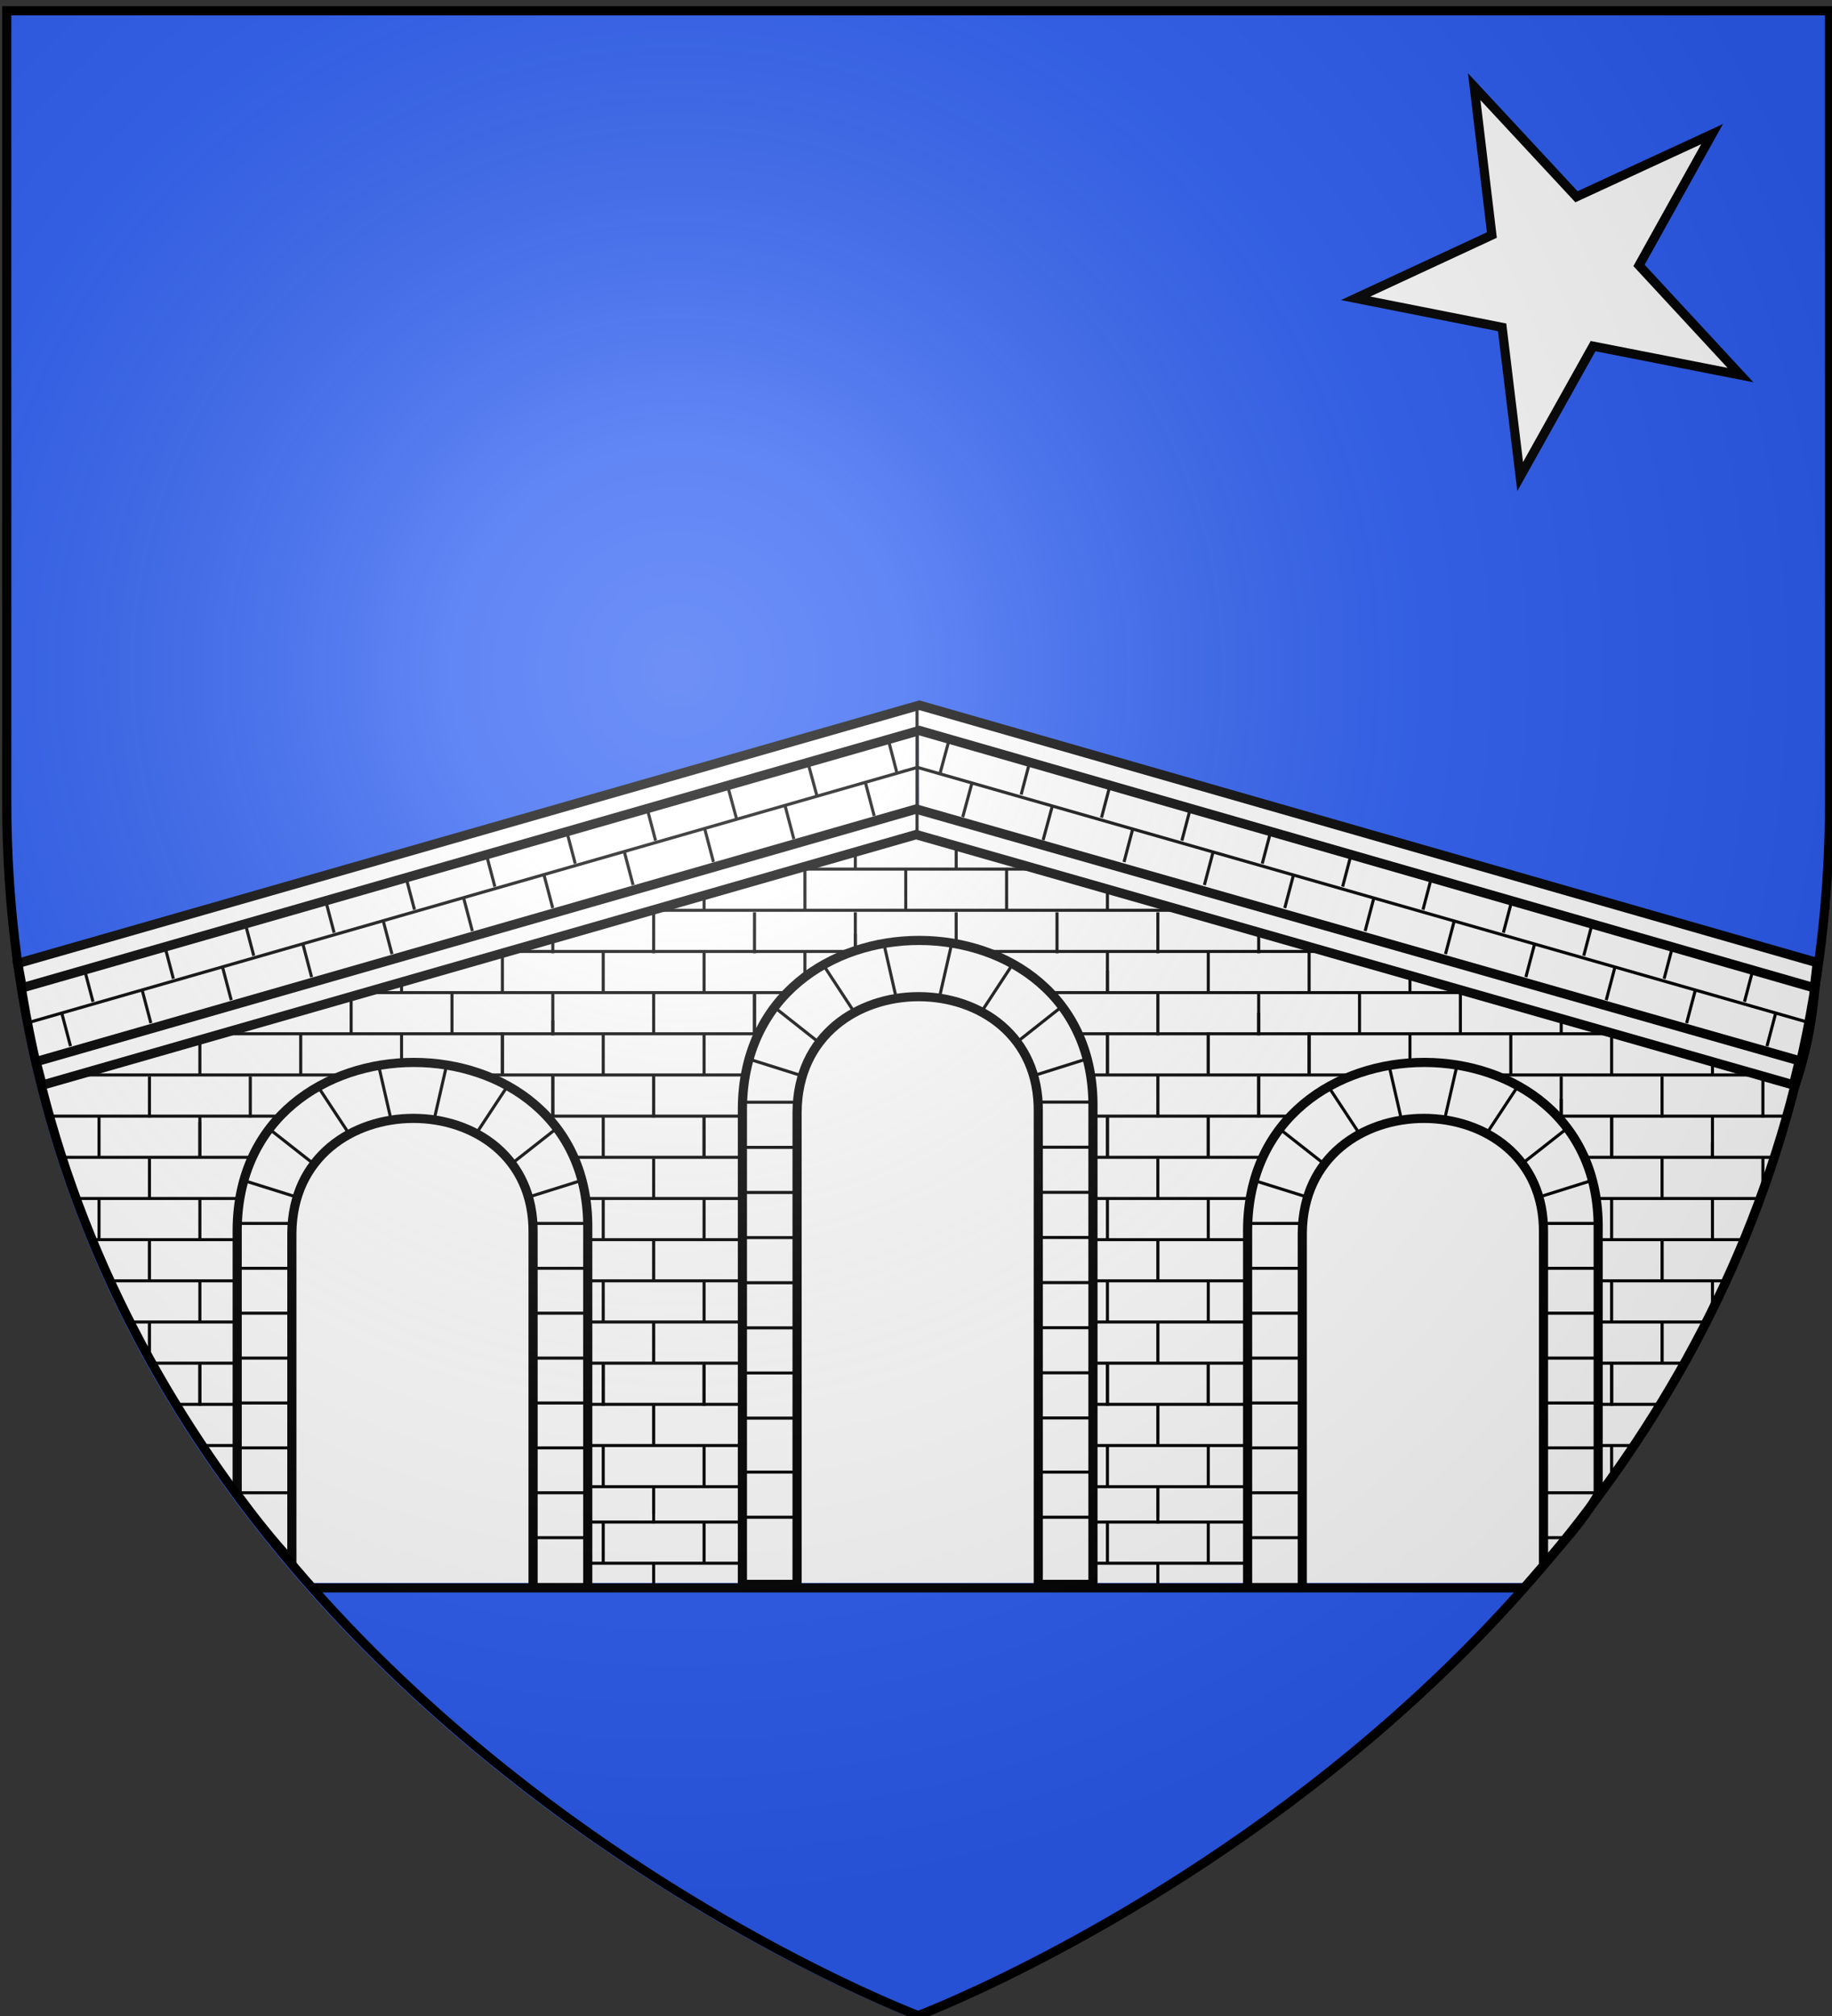
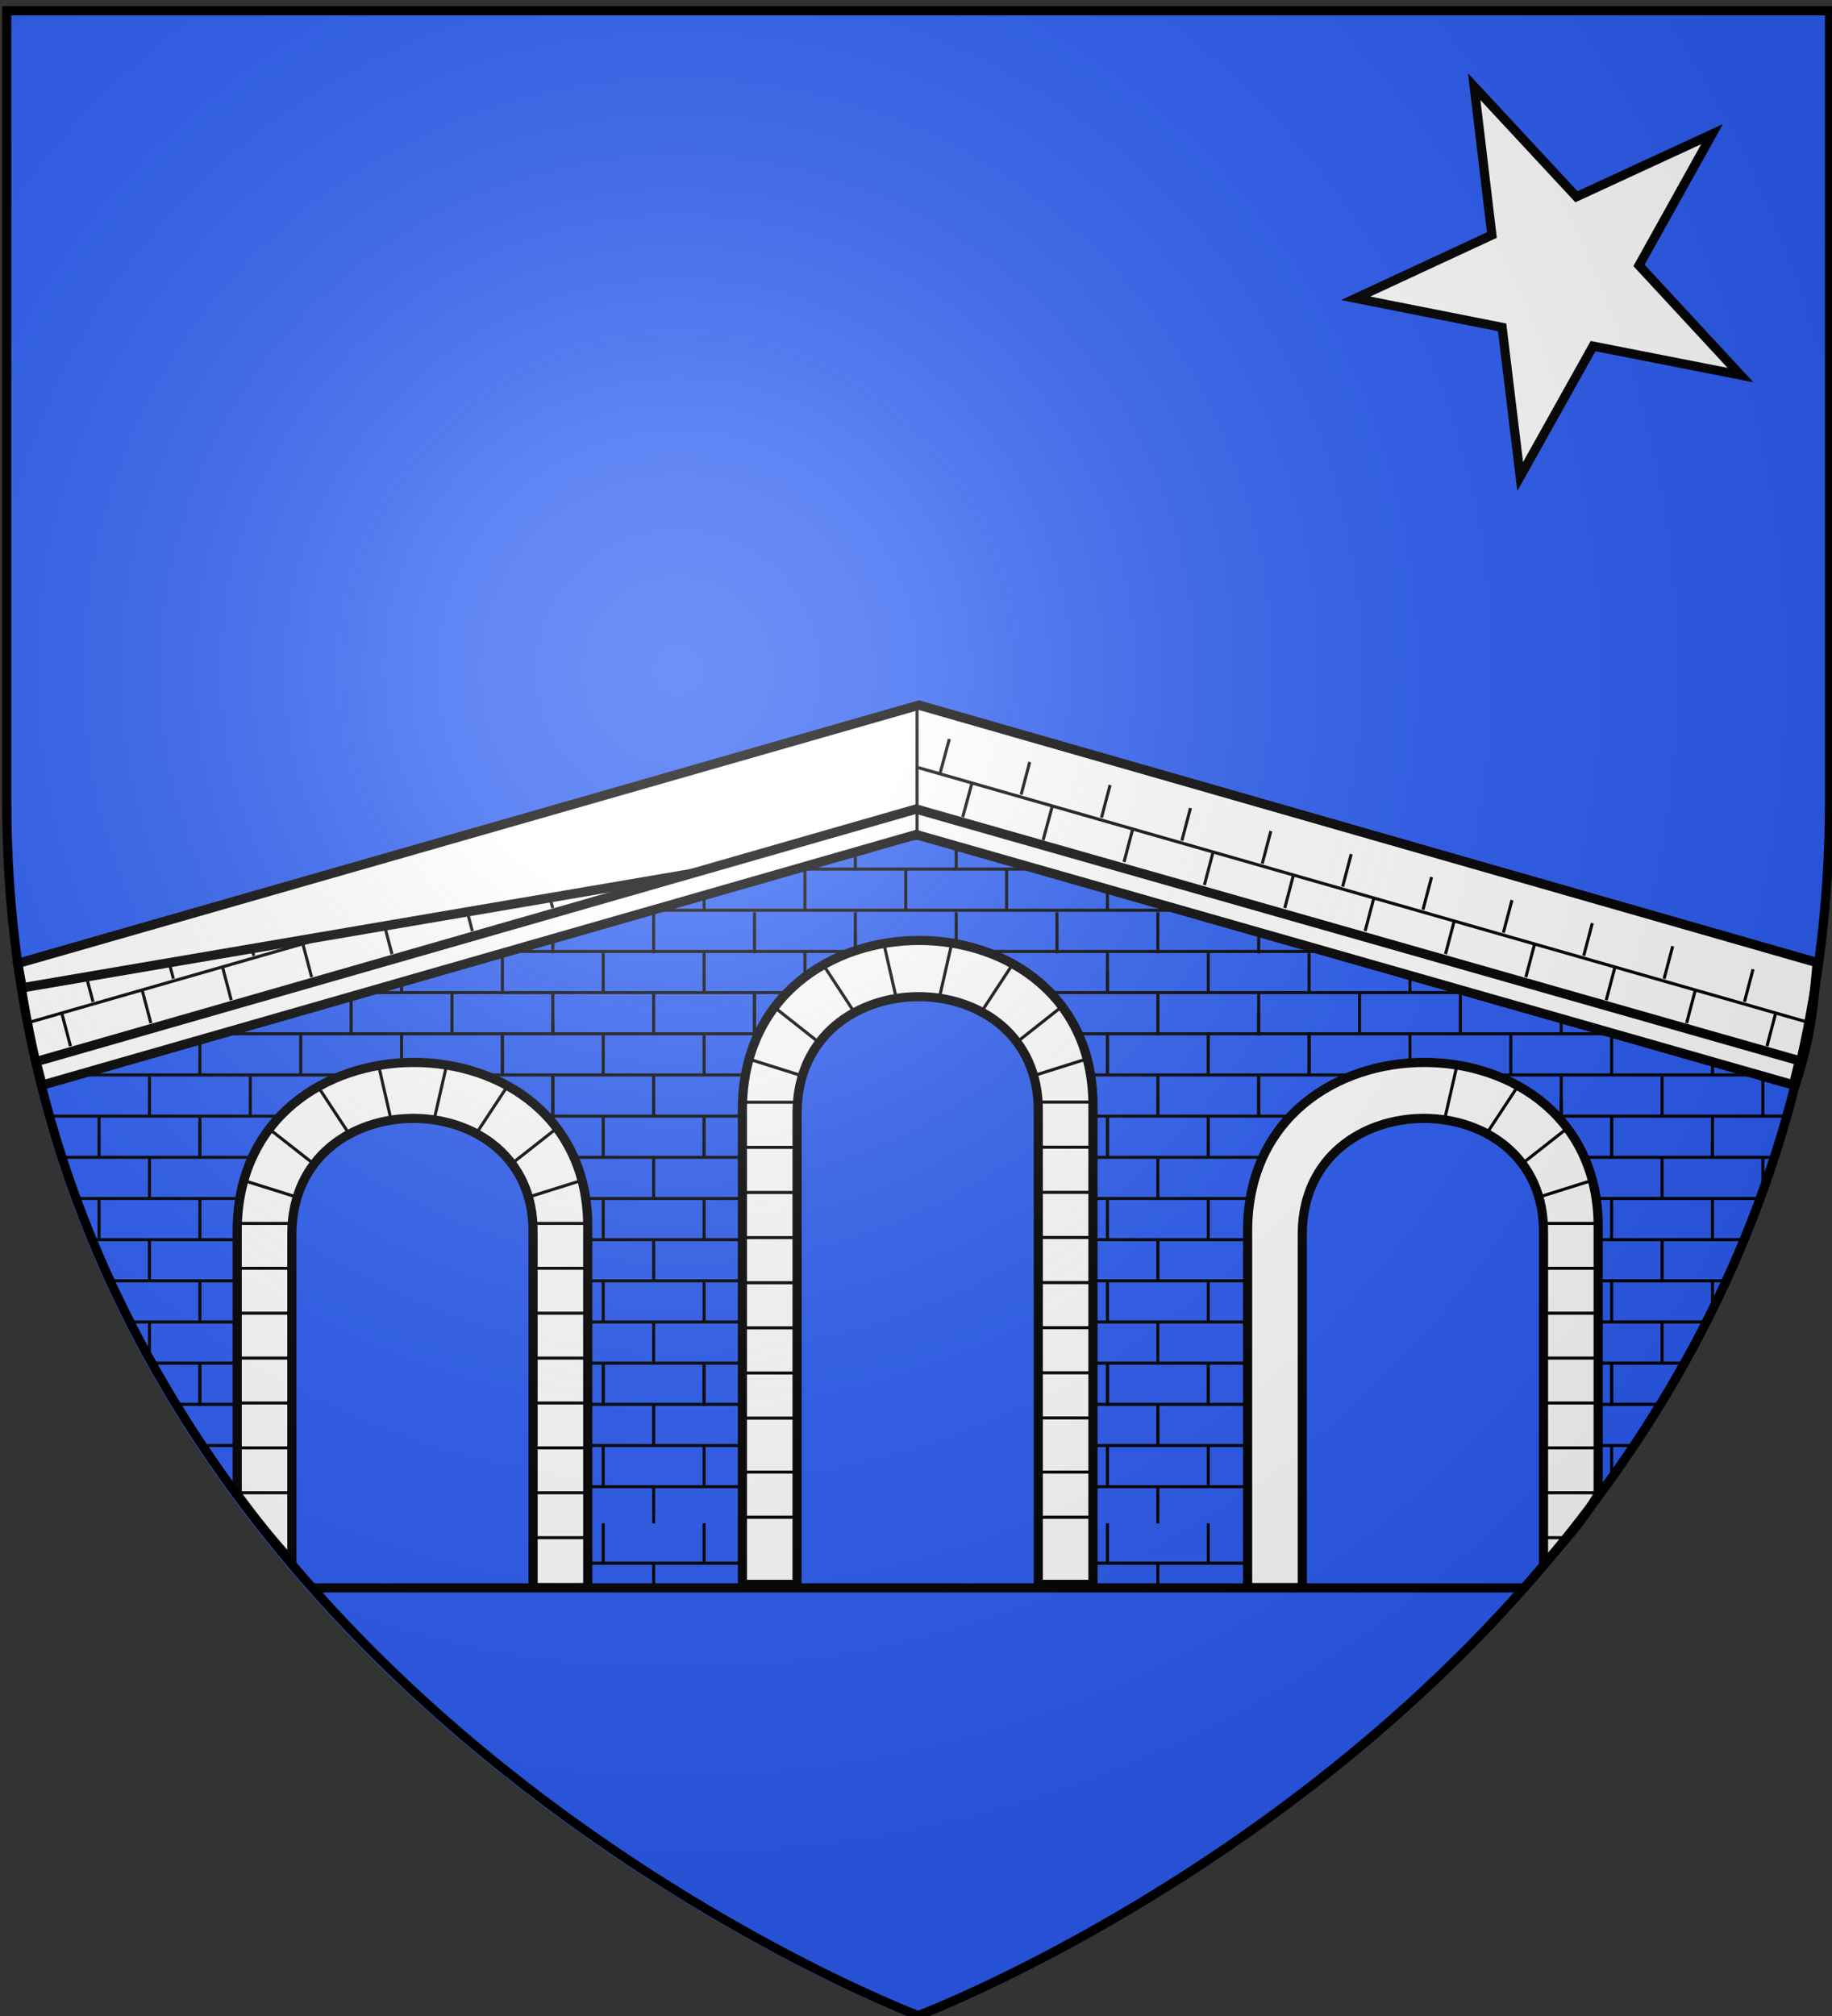
<svg xmlns="http://www.w3.org/2000/svg" xmlns:xlink="http://www.w3.org/1999/xlink" width="600" height="660" version="1.0">
  <rect width="100%" height="100%" fill="#333333" stroke="none" />
  <desc>Flag of Canton of Valais (Wallis)</desc>
  <defs>
    <clipPath id="c" clipPathUnits="userSpaceOnUse">
-       <path d="M301.365 634.8S2.865 522.48 2.865 237.03V-21.523h597V237.03c0 285.452-298.5 397.772-298.5 397.772z" style="fill:none;fill-opacity:1;fill-rule:evenodd;stroke:#000;stroke-width:3;stroke-linecap:butt;stroke-linejoin:miter;stroke-miterlimit:4;stroke-dasharray:none;stroke-opacity:1" />
-     </clipPath>
+       </clipPath>
    <clipPath id="b" clipPathUnits="userSpaceOnUse">
-       <path d="M300.7 659.859S2.2 547.539 2.2 262.087V3.535h597v258.552c0 285.452-298.5 397.772-298.5 397.772z" style="fill:none;fill-opacity:1;fill-rule:evenodd;stroke:#000;stroke-width:3;stroke-linecap:butt;stroke-linejoin:miter;stroke-miterlimit:4;stroke-dasharray:none;stroke-opacity:1" />
-     </clipPath>
+       </clipPath>
    <radialGradient xlink:href="#a" id="d" cx="221.445" cy="226.331" r="300" fx="221.445" fy="226.331" gradientTransform="matrix(1.353 0 0 1.349 -77.63 -85.747)" gradientUnits="userSpaceOnUse" />
    <linearGradient id="a">
      <stop offset="0" style="stop-color:white;stop-opacity:.314" />
      <stop offset=".19" style="stop-color:white;stop-opacity:.251" />
      <stop offset=".6" style="stop-color:#6b6b6b;stop-opacity:.125" />
      <stop offset="1" style="stop-color:black;stop-opacity:.125" />
    </linearGradient>
  </defs>
  <g style="display:inline">
    <path d="M299.43 660.965s298.5-112.32 298.5-397.772V4.642H.93v258.551c0 285.452 298.5 397.772 298.5 397.772" style="fill:#2b5df2;fill-opacity:1;fill-rule:evenodd;stroke:none;stroke-width:1px;stroke-linecap:butt;stroke-linejoin:miter;stroke-opacity:1" />
  </g>
  <g style="display:inline">
    <path d="m4.62 411.871 2.646-88.477 46.662-13.598 228.82-41.893 228.381 43.108 63.719 25.21 20.178 10.003 4.51 65.318 1.062 106.698H3.558Z" clip-path="url(#b)" style="fill:#fff;stroke:none;stroke-width:1.607" />
    <path d="M174.586 519.768h17.905V402.505c.968-72.766-114.327-73.066-114.811 0v86.745c5.43 7.333 11.153 14.667 17.906 22V403.768c.334-50.276 79.667-50.07 79 0z" style="fill:#fff;fill-opacity:1;stroke:#000;stroke-width:3;stroke-miterlimit:4;stroke-dasharray:none;stroke-opacity:1" />
    <path d="m124.097 295.486 3.89 16.971M104.298 302.204l10.253 15.556M88.388 315.993l14.85 11.667M79.55 332.61l18.03 5.656M78.489 346.752H96.52M78.489 361.45H96.52M78.489 376.147H96.52M78.489 390.845H96.52M78.489 405.543H96.52M78.489 420.24H96.52M78.489 434.938H96.52" style="fill:none;fill-rule:evenodd;stroke:#000;stroke-width:1px;stroke-linecap:butt;stroke-linejoin:miter;stroke-opacity:1" transform="translate(0 53.768)" />
    <path d="m124.097 295.486 3.89 16.971M104.298 302.204l10.253 15.556M88.388 315.993l14.85 11.667M79.55 332.61l18.03 5.656M78.489 346.752H96.52M78.489 361.45H96.52M78.489 376.147H96.52M78.489 390.845H96.52M78.489 405.543H96.52M78.489 420.24H96.52M78.489 434.938H96.52M78.489 449.636H96.52" style="fill:none;fill-rule:evenodd;stroke:#000;stroke-width:1px;stroke-linecap:butt;stroke-linejoin:miter;stroke-opacity:1" transform="matrix(-1 0 0 1 270.243 53.768)" />
    <path d="M340.05 518.707h17.904V362.845c.968-73.138-114.327-73.44-114.811 0v155.862h17.906V364.114c.334-50.533 79.667-50.325 79 0z" style="fill:#fff;fill-opacity:1;stroke:#000;stroke-width:3;stroke-miterlimit:4;stroke-dasharray:none;stroke-opacity:1" />
    <path d="m289.56 309.322 3.89 17.057M269.761 316.074l10.253 15.636M253.851 329.933l14.85 11.727M245.013 346.635l18.03 5.685M243.952 360.85h18.031M243.952 375.622h18.031M243.952 390.395h18.031M243.952 405.168h18.031M243.952 419.94h18.031M243.952 434.713h18.031M243.952 449.486h18.031M243.952 464.26h18.031" style="fill:none;fill-rule:evenodd;stroke:#000;stroke-width:1.003px;stroke-linecap:butt;stroke-linejoin:miter;stroke-opacity:1" />
    <path d="m124.097 295.486 3.89 16.971M104.298 302.204l10.253 15.556M88.388 315.993l14.85 11.667M79.55 332.61l18.03 5.656M78.489 346.752H96.52M78.489 361.45H96.52M78.489 376.147H96.52M78.489 390.845H96.52M78.489 405.543H96.52M78.489 420.24H96.52M78.489 434.938H96.52M78.489 449.636H96.52" style="fill:none;fill-rule:evenodd;stroke:#000;stroke-width:1px;stroke-linecap:butt;stroke-linejoin:miter;stroke-opacity:1" transform="matrix(-1 0 0 1.005 435.706 12.324)" />
    <path d="M243.952 481.94h18.031M243.952 496.713h18.031M338.952 481.94h18.031M338.952 496.713h18.031" style="fill:none;fill-rule:evenodd;stroke:#000;stroke-width:1.003px;stroke-linecap:butt;stroke-linejoin:miter;stroke-opacity:1" />
    <path d="M523.417 489.234v-86.729c.968-72.766-114.327-73.066-114.811 0v117.263h17.906v-116c.334-50.276 79.667-50.07 79 0V512.39c6.307-7.38 12.94-14.435 17.905-23.157z" style="fill:#fff;fill-opacity:1;stroke:#000;stroke-width:3;stroke-miterlimit:4;stroke-dasharray:none;stroke-opacity:1" />
-     <path d="m124.097 295.486 3.89 16.971M104.298 302.204l10.253 15.556M88.388 315.993l14.85 11.667M79.55 332.61l18.03 5.656M78.489 346.752H96.52M78.489 361.45H96.52M78.489 376.147H96.52M78.489 390.845H96.52M78.489 405.543H96.52M78.489 420.24H96.52M78.489 434.938H96.52M78.489 449.636H96.52" style="fill:none;fill-rule:evenodd;stroke:#000;stroke-width:1px;stroke-linecap:butt;stroke-linejoin:miter;stroke-opacity:1" transform="translate(330.926 53.768)" />
    <path d="m124.097 295.486 3.89 16.971M104.298 302.204l10.253 15.556M88.388 315.993l14.85 11.667M79.55 332.61l18.03 5.656M78.489 346.752H96.52M78.489 361.45H96.52M78.489 376.147H96.52M78.489 390.845H96.52M78.489 405.543H96.52M78.489 420.24H96.52M78.489 434.938H96.52M87.81 449.636h8.71" style="fill:none;fill-rule:evenodd;stroke:#000;stroke-width:1px;stroke-linecap:butt;stroke-linejoin:miter;stroke-opacity:1" transform="matrix(-1 0 0 1 601.17 53.768)" />
    <path d="m5.794 315.41 294.898-84.648.064 34.597-286.96 89.905c-3.54-13.866-7.21-27.819-8.002-39.854" style="fill:#fff;fill-opacity:1;stroke:none;stroke-width:3.062;stroke-miterlimit:4;stroke-opacity:1" />
    <path d="m8.886 334.896 291.238-83.576" style="fill:none;fill-rule:evenodd;stroke:#000;stroke-width:1.021px;stroke-linecap:butt;stroke-linejoin:miter;stroke-opacity:1" />
    <path d="M117.27 206.037v10.607M144.576 206.037v10.607M171.881 206.037v10.607M199.187 206.037v10.607M226.492 206.037v10.607M253.797 206.037v10.607M281.102 206.037v10.607M308.407 206.037v10.607M335.713 206.037l.08 10.981M363.018 206.037l.08 10.981M390.323 206.037l-.045 10.77M106.466 217.537v10.607M133.77 217.537v10.607M161.076 217.537v10.607M188.381 217.537v10.607M215.687 217.537v10.607M242.992 217.537v10.607M270.297 217.537v10.607M297.602 217.537v10.607M324.907 217.537v10.607M352.213 217.537v10.607M379.518 217.537v10.607" style="fill:none;fill-rule:evenodd;stroke:#000;stroke-width:1px;stroke-linecap:butt;stroke-linejoin:miter;stroke-opacity:1" transform="matrix(.964 -.276 .265 1.005 -140.001 142.594)" />
-     <path d="m301.087 273.261 286.843 81.965c5.707-17.302 6.05-28.168 7.256-40.068l-294.224-84.306m.125 8.31 293.16 84.256.939-8.26-294.1-84.28L5.795 315.41l1.472 7.984z" style="fill:#fff;fill-opacity:1;stroke:#000;stroke-width:3.062;stroke-miterlimit:4;stroke-opacity:1" />
+     <path d="m301.087 273.261 286.843 81.965c5.707-17.302 6.05-28.168 7.256-40.068l-294.224-84.306L5.795 315.41l1.472 7.984z" style="fill:#fff;fill-opacity:1;stroke:#000;stroke-width:3.062;stroke-miterlimit:4;stroke-opacity:1" />
    <path d="m300.048 264.874 289.276 82.405-1.91 7.922-287.366-81.97-286.252 82.033-1.995-7.692z" style="fill:#fff;fill-opacity:1;stroke:#000;stroke-width:3.062;stroke-miterlimit:4;stroke-opacity:1" />
    <path d="m592.445 334.764-292.379-83.65" style="fill:none;fill-rule:evenodd;stroke:#000;stroke-width:1.021px;stroke-linecap:butt;stroke-linejoin:miter;stroke-opacity:1" />
    <path d="M117.27 206.037v10.607M144.576 206.037v10.607M171.881 206.037v10.607M199.187 206.037v10.607M226.492 206.037v10.607M253.797 206.037v10.607M281.102 206.037v10.607M308.407 206.037v10.607M335.713 206.037v10.607M363.018 206.037v10.607M390.323 206.037l.08 10.981M106.466 217.537v10.607M133.77 217.537v10.607M161.076 217.537v10.607M188.381 217.537v10.607M215.687 217.537v10.607M242.992 217.537v10.607M270.297 217.537v10.607M297.602 217.537v10.607M324.907 217.537v10.607M352.213 217.537l.08 10.981M379.518 217.537l.08 10.981" style="fill:none;fill-rule:evenodd;stroke:#000;stroke-width:1px;stroke-linecap:butt;stroke-linejoin:miter;stroke-opacity:1" transform="matrix(-.964 -.276 -.265 1.005 741.795 142.594)" />
    <path d="M188.09 378.88h54.094m115.966 0h55.861m104.652 0h62.932m-560.382 0h60.811M358.857 365.402h63.64m86.62 0h75.307m-405.88 0h64.7m-228.041 0h77.074M356.382 351.922h87.328m46.315 0h83.792m-416.84 0h87.682m-217.789 0h85.914M353.553 338.443H528.21m-456.438 0h175.716M343.3 324.964h136.826m-361.686 0h139.654M321.026 311.485h113.491m-269.761 0H279.66M213.193 298.006h173.24M258.448 284.526h80.61M190.565 392.36h51.62m115.965 0h51.265m113.137 0h53.386m-552.25 0h55.508M193.394 405.84h49.85m113.845 0H408m115.612 0h47.022m-540.583 0h46.67M192.687 419.319h50.558m114.905 0h50.204m115.612 0h41.012m-528.916 0h41.013M358.503 432.798h49.144m116.32 0h34.647m-366.988 0h51.265m-201.172 0h35.71M358.503 446.277h49.144m116.673 0h27.93m-359.563 0h50.558m-194.101 0h28.638M357.089 459.756h52.326m112.783 0h20.86m-349.664 0h50.911m-187.383 0h20.86M357.796 473.235h50.912m113.49 0h12.728m-342.947 0h50.205m-176.423 0h11.314M357.796 486.715h50.205m-216.022 0h50.559M598.635 284.526v13.435" style="fill:none;fill-rule:evenodd;stroke:#000;stroke-width:1px;stroke-linecap:butt;stroke-linejoin:miter;stroke-opacity:1" />
    <path d="M216.964 325.185v13.435M249.99 325.185v13.435M382.094 325.185v13.435M415.12 325.185v13.435M448.146 325.185v13.435M481.172 325.185v13.435M514.198 332.963v5.657M183.938 325.185v13.435M150.912 325.185v13.435M117.886 325.185v13.435" style="fill:none;fill-rule:evenodd;stroke:#000;stroke-width:1px;stroke-linecap:butt;stroke-linejoin:miter;stroke-opacity:1" transform="translate(-2.884)" />
    <path d="M216.964 325.185v13.435M382.094 325.185v13.435M415.12 325.185v13.435M514.198 325.185v13.435M547.224 325.185v13.435M580.25 325.185v13.435M183.938 325.185v13.435M84.86 325.185v13.435M51.834 325.185v13.435" style="fill:none;fill-rule:evenodd;stroke:#000;stroke-width:1px;stroke-linecap:butt;stroke-linejoin:miter;stroke-opacity:1" transform="translate(-2.884 27.224)" />
    <path d="M216.964 325.185v13.435M382.094 325.185v13.435M547.224 325.185v13.435M51.834 325.185v13.435" style="fill:none;fill-rule:evenodd;stroke:#000;stroke-width:1px;stroke-linecap:butt;stroke-linejoin:miter;stroke-opacity:1" transform="translate(-2.884 80.61)" />
-     <path d="M216.964 325.185v13.435M382.094 325.185v13.435M547.224 325.185v13.435M51.834 325.185v13.435" style="fill:none;fill-rule:evenodd;stroke:#000;stroke-width:1px;stroke-linecap:butt;stroke-linejoin:miter;stroke-opacity:1" transform="translate(-2.884 107.834)" />
    <path d="M216.964 325.185v13.435M382.094 325.185v13.435" style="fill:none;fill-rule:evenodd;stroke:#000;stroke-width:1px;stroke-linecap:butt;stroke-linejoin:miter;stroke-opacity:1" transform="translate(-2.884 134.704)" />
    <path d="M216.964 325.185v8.839M382.094 325.185v9.9" style="fill:none;fill-rule:evenodd;stroke:#000;stroke-width:1px;stroke-linecap:butt;stroke-linejoin:miter;stroke-opacity:1" transform="translate(-2.884 161.574)" />
    <path d="M216.964 325.185v13.435M249.99 325.185v13.435M382.094 325.185v13.435M415.12 331.195v7.425M349.068 325.185v13.435M316.042 325.185v9.9M283.016 325.185v13.435M183.938 333.67v4.95" style="fill:none;fill-rule:evenodd;stroke:#000;stroke-width:1px;stroke-linecap:butt;stroke-linejoin:miter;stroke-opacity:1" transform="translate(-2.884 -26.517)" />
    <path d="M316.042 330.488v8.132M283.016 332.963v5.657" style="fill:none;fill-rule:evenodd;stroke:#000;stroke-width:1px;stroke-linecap:butt;stroke-linejoin:miter;stroke-opacity:1" transform="translate(-2.884 -54.094)" />
    <path d="M235.349 293.365v4.596M268.375 284.526v13.435M367.453 290.89v7.071M334.427 284.526v13.435M301.4 284.526v13.435" style="fill:none;fill-rule:evenodd;stroke:#000;stroke-width:1px;stroke-linecap:butt;stroke-linejoin:miter;stroke-opacity:1" transform="translate(-4.756)" />
    <path d="M235.349 284.526v13.435M268.375 284.526v8.84M400.479 284.526v13.435M433.505 284.526v13.435M466.531 292.658v5.303M367.453 284.526v13.435M202.323 284.526v13.435M169.297 284.526v13.435M136.27 294.78v3.181" style="fill:none;fill-rule:evenodd;stroke:#000;stroke-width:1px;stroke-linecap:butt;stroke-linejoin:miter;stroke-opacity:1" transform="translate(-4.756 26.517)" />
    <path d="M235.349 284.526v13.435M400.479 284.526v13.435M433.505 284.526v13.435M466.531 284.526v9.9M499.557 284.526v13.435M532.583 284.526v13.435M565.61 293.365v4.596M367.453 284.526v13.435M202.323 284.526v13.435M169.297 284.526v13.435M136.27 284.526v9.9M103.244 284.526v13.435M70.218 286.648v11.313" style="fill:none;fill-rule:evenodd;stroke:#000;stroke-width:1px;stroke-linecap:butt;stroke-linejoin:miter;stroke-opacity:1" transform="translate(-4.756 53.74)" />
    <path d="M235.349 284.526v13.435M400.479 284.526v13.435M532.583 284.526v13.435M565.61 284.526v13.435M367.453 284.526v13.435M202.323 284.526v13.435M70.218 284.526v13.435M37.192 284.526v13.435" style="fill:none;fill-rule:evenodd;stroke:#000;stroke-width:1px;stroke-linecap:butt;stroke-linejoin:miter;stroke-opacity:1" transform="translate(-4.756 80.61)" />
    <path d="M235.349 284.526v13.435M400.479 284.526v13.435M532.583 284.526v13.435M565.61 284.526v8.132M367.453 284.526v13.435M202.323 284.526v13.435M70.218 284.526v13.435" style="fill:none;fill-rule:evenodd;stroke:#000;stroke-width:1px;stroke-linecap:butt;stroke-linejoin:miter;stroke-opacity:1" transform="translate(-4.756 134.704)" />
    <path d="M235.349 284.526v13.435M400.479 284.526v13.435M532.583 284.526v13.435M367.453 284.526v13.435M202.323 284.526v13.435M70.218 284.526v13.435" style="fill:none;fill-rule:evenodd;stroke:#000;stroke-width:1px;stroke-linecap:butt;stroke-linejoin:miter;stroke-opacity:1" transform="translate(-4.756 162.281)" />
    <path d="M235.349 284.526v13.435M400.479 284.526v13.435M532.583 284.526v9.9M367.453 284.526v13.435M202.323 284.526v13.435" style="fill:none;fill-rule:evenodd;stroke:#000;stroke-width:1px;stroke-linecap:butt;stroke-linejoin:miter;stroke-opacity:1" transform="translate(-4.756 188.798)" />
    <path d="M300.344 231.14v42.25" style="fill:none;fill-rule:evenodd;stroke:#000;stroke-width:1px;stroke-linecap:butt;stroke-linejoin:miter;stroke-opacity:1" />
    <g style="display:inline">
      <path d="M359.564 473.235h50.912m113.49 0h12.728m-342.947 0h50.205m-176.423 0h11.313" clip-path="url(#c)" style="fill:none;fill-rule:evenodd;stroke:#000;stroke-width:1px;stroke-linecap:butt;stroke-linejoin:miter;stroke-opacity:1" transform="translate(-.664 25.058)" />
      <path d="M357.796 486.715h50.205m-216.022 0h50.559" style="fill:none;fill-rule:evenodd;stroke:#000;stroke-width:1px;stroke-linecap:butt;stroke-linejoin:miter;stroke-opacity:1" transform="translate(-.664 25.058)" />
    </g>
    <g style="display:inline">
      <path d="M216.964 325.185v13.435M382.094 325.185v13.435M415.12 325.185v13.435M514.198 332.963v5.657M183.938 325.185v13.435" style="fill:none;fill-rule:evenodd;stroke:#000;stroke-width:1px;stroke-linecap:butt;stroke-linejoin:miter;stroke-opacity:1" transform="translate(-2.884 26.87)" />
      <path d="M216.964 325.185v13.435M382.094 325.185v13.435M547.224 325.185v13.435M580.25 325.185v13.435M51.834 325.185v13.435" style="fill:none;fill-rule:evenodd;stroke:#000;stroke-width:1px;stroke-linecap:butt;stroke-linejoin:miter;stroke-opacity:1" transform="translate(-2.884 54.094)" />
      <path d="M216.964 325.185v13.435M382.094 325.185v13.435M547.224 325.185v13.435M51.834 325.185v13.435" style="fill:none;fill-rule:evenodd;stroke:#000;stroke-width:1px;stroke-linecap:butt;stroke-linejoin:miter;stroke-opacity:1" transform="translate(-2.884 80.257)" />
      <path d="M216.964 325.185v13.435M382.094 325.185v13.435M547.224 325.185v13.435M51.834 325.185v13.435" style="fill:none;fill-rule:evenodd;stroke:#000;stroke-width:1px;stroke-linecap:butt;stroke-linejoin:miter;stroke-opacity:1" transform="translate(-2.884 107.48)" />
      <path d="M216.964 325.185v13.435M382.094 325.185v13.435" style="fill:none;fill-rule:evenodd;stroke:#000;stroke-width:1px;stroke-linecap:butt;stroke-linejoin:miter;stroke-opacity:1" transform="translate(-2.884 134.704)" />
-       <path d="M382.094 325.185v13.435" style="fill:none;fill-rule:evenodd;stroke:#000;stroke-width:1px;stroke-linecap:butt;stroke-linejoin:miter;stroke-opacity:1" transform="matrix(1 0 0 .893 -2.884 196.368)" />
      <path d="M216.964 325.185v8.839M382.094 325.185v8.462" style="fill:none;fill-rule:evenodd;stroke:#000;stroke-width:1px;stroke-linecap:butt;stroke-linejoin:miter;stroke-opacity:1" transform="translate(-2.884 186.588)" />
      <path d="M249.99 325.185v13.435M382.094 325.185v13.435M415.12 331.195v7.425M183.938 333.67v4.95" style="fill:none;fill-rule:evenodd;stroke:#000;stroke-width:1px;stroke-linecap:butt;stroke-linejoin:miter;stroke-opacity:1" transform="translate(-2.884 .354)" />
      <path d="M283.016 332.963v5.657" style="fill:none;fill-rule:evenodd;stroke:#000;stroke-width:1px;stroke-linecap:butt;stroke-linejoin:miter;stroke-opacity:1" transform="translate(-2.884 -27.224)" />
      <path d="M367.453 290.89v7.071" style="fill:none;fill-rule:evenodd;stroke:#000;stroke-width:1px;stroke-linecap:butt;stroke-linejoin:miter;stroke-opacity:1" transform="translate(-4.756 26.87)" />
      <path d="M400.479 284.526v13.435M433.505 284.526v13.435M367.453 284.526v13.435M169.297 284.526v13.435" style="fill:none;fill-rule:evenodd;stroke:#000;stroke-width:1px;stroke-linecap:butt;stroke-linejoin:miter;stroke-opacity:1" transform="translate(-4.756 53.387)" />
      <path d="M235.349 284.526v13.435M400.479 284.526v13.435M532.583 284.526v13.435M565.61 293.365v4.596M367.453 284.526v13.435M70.218 286.648v11.313" style="fill:none;fill-rule:evenodd;stroke:#000;stroke-width:1px;stroke-linecap:butt;stroke-linejoin:miter;stroke-opacity:1" transform="translate(-4.756 80.61)" />
      <path d="M235.349 284.526v13.435M400.479 284.526v13.435M532.583 284.526v13.435M565.61 284.526v13.435M367.453 284.526v13.435M202.323 284.526v13.435M70.218 284.526v13.435M37.192 284.526v13.435" style="fill:none;fill-rule:evenodd;stroke:#000;stroke-width:1px;stroke-linecap:butt;stroke-linejoin:miter;stroke-opacity:1" transform="translate(-4.756 107.48)" />
      <path d="M235.349 284.526v13.435M400.479 284.526v13.435M532.583 284.526v13.435M367.453 284.526v13.435M202.323 284.526v13.435M70.218 284.526v13.435" style="fill:none;fill-rule:evenodd;stroke:#000;stroke-width:1px;stroke-linecap:butt;stroke-linejoin:miter;stroke-opacity:1" transform="translate(-4.756 161.574)" />
      <path d="M235.349 284.526v11.998" style="fill:none;fill-rule:evenodd;stroke:#000;stroke-width:.945px;stroke-linecap:butt;stroke-linejoin:miter;stroke-opacity:1" transform="translate(-21.269 202.233)" />
      <path d="M400.479 284.526v11.998" style="fill:none;fill-rule:evenodd;stroke:#000;stroke-width:.945px;stroke-linecap:butt;stroke-linejoin:miter;stroke-opacity:1" transform="translate(-21.269 202.233)" />
      <path d="M235.349 284.526v13.435M400.479 284.526v13.435M367.453 284.526v13.435M202.323 284.526v13.435" style="fill:none;fill-rule:evenodd;stroke:#000;stroke-width:1px;stroke-linecap:butt;stroke-linejoin:miter;stroke-opacity:1" transform="translate(-4.756 214.168)" />
    </g>
    <path d="M102.407 519.841h397.394" style="fill:none;stroke:#000;stroke-width:3;stroke-linecap:butt;stroke-linejoin:miter;stroke-miterlimit:4;stroke-dasharray:none;stroke-opacity:1" />
    <path d="m482.819 28.372 33.492 36.044 44.412-20.513-23.931 42.991 33.233 35.9-48.282-9.475-23.872 42.7-5.91-48.847-47.987-9.509 44.63-20.714z" style="fill:#fff;fill-opacity:1;stroke:#000;stroke-width:3;stroke-miterlimit:4;stroke-dasharray:none;stroke-dashoffset:0;stroke-opacity:1" />
  </g>
  <g style="display:inline">
    <path d="M300 658.5s298.5-112.32 298.5-397.772V2.176H1.5v258.552C1.5 546.18 300 658.5 300 658.5" style="opacity:1;fill:url(#d);fill-opacity:1;fill-rule:evenodd;stroke:none;stroke-width:1px;stroke-linecap:butt;stroke-linejoin:miter;stroke-opacity:1" />
  </g>
  <g style="display:inline">
    <path d="M300.7 659.859S2.2 547.539 2.2 262.087V3.535h597v258.552c0 285.452-298.5 397.772-298.5 397.772z" style="fill:none;fill-opacity:1;fill-rule:evenodd;stroke:#000;stroke-width:3;stroke-linecap:butt;stroke-linejoin:miter;stroke-miterlimit:4;stroke-dasharray:none;stroke-opacity:1" />
  </g>
</svg>